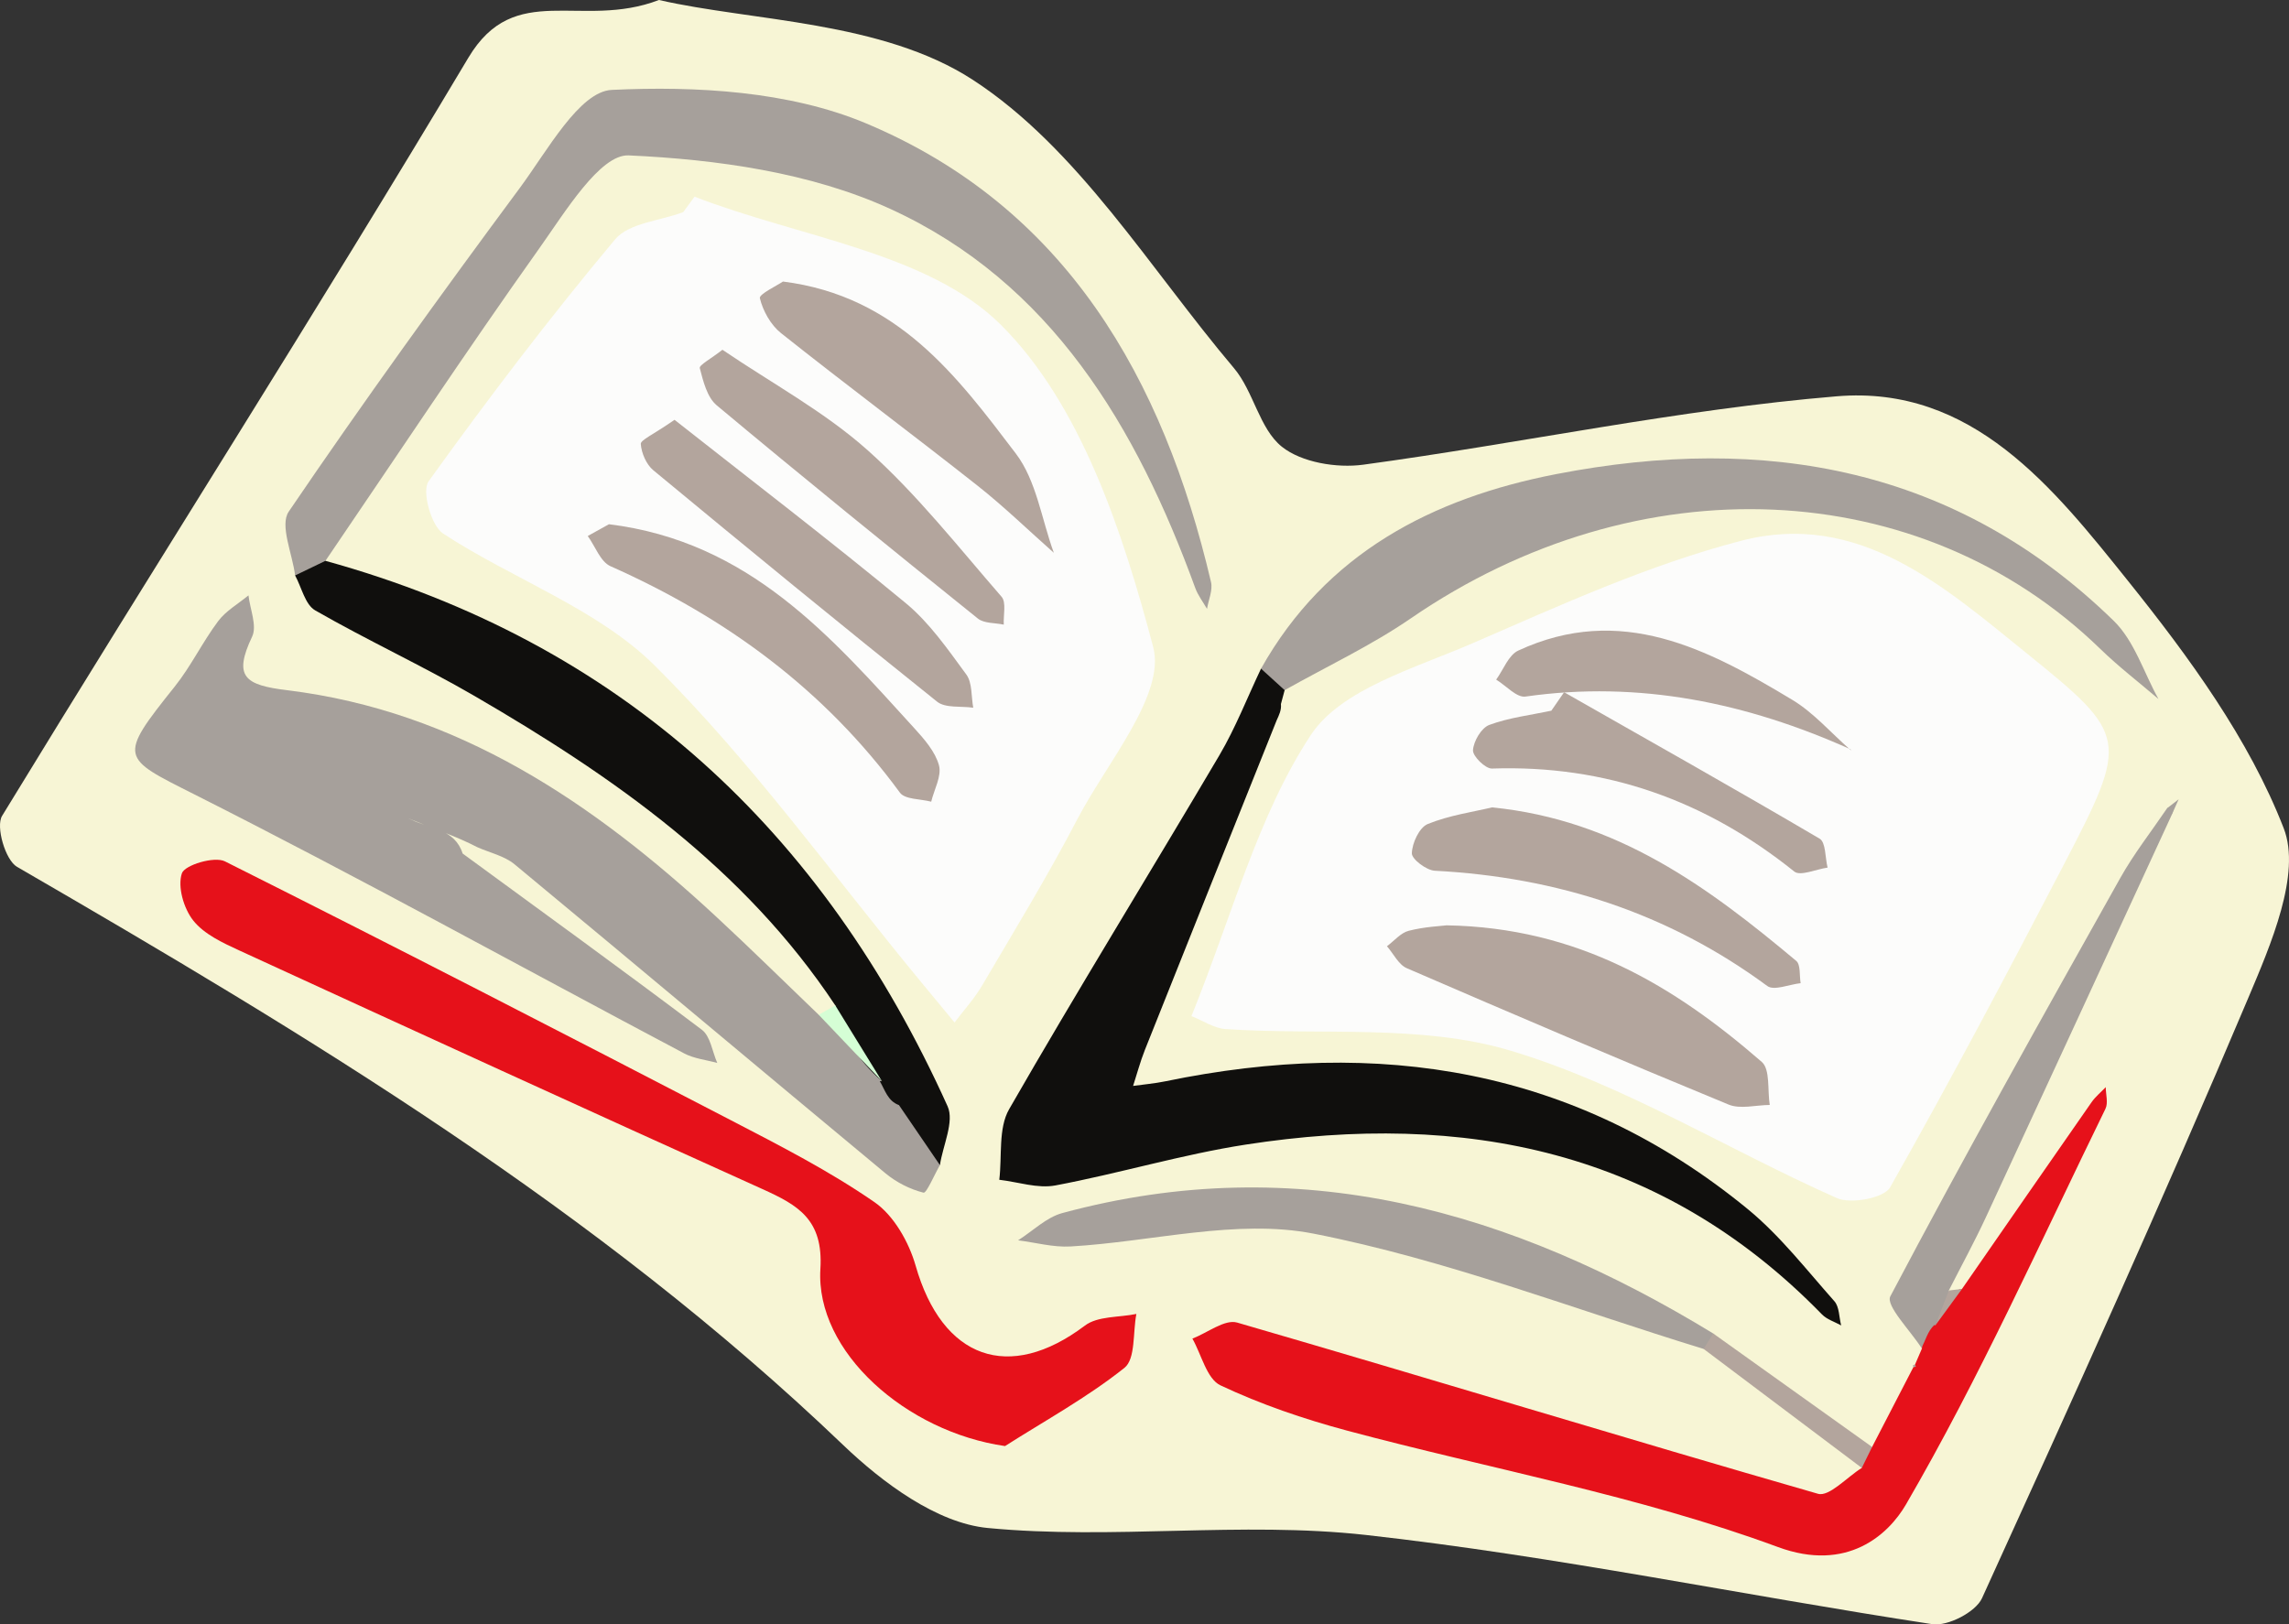
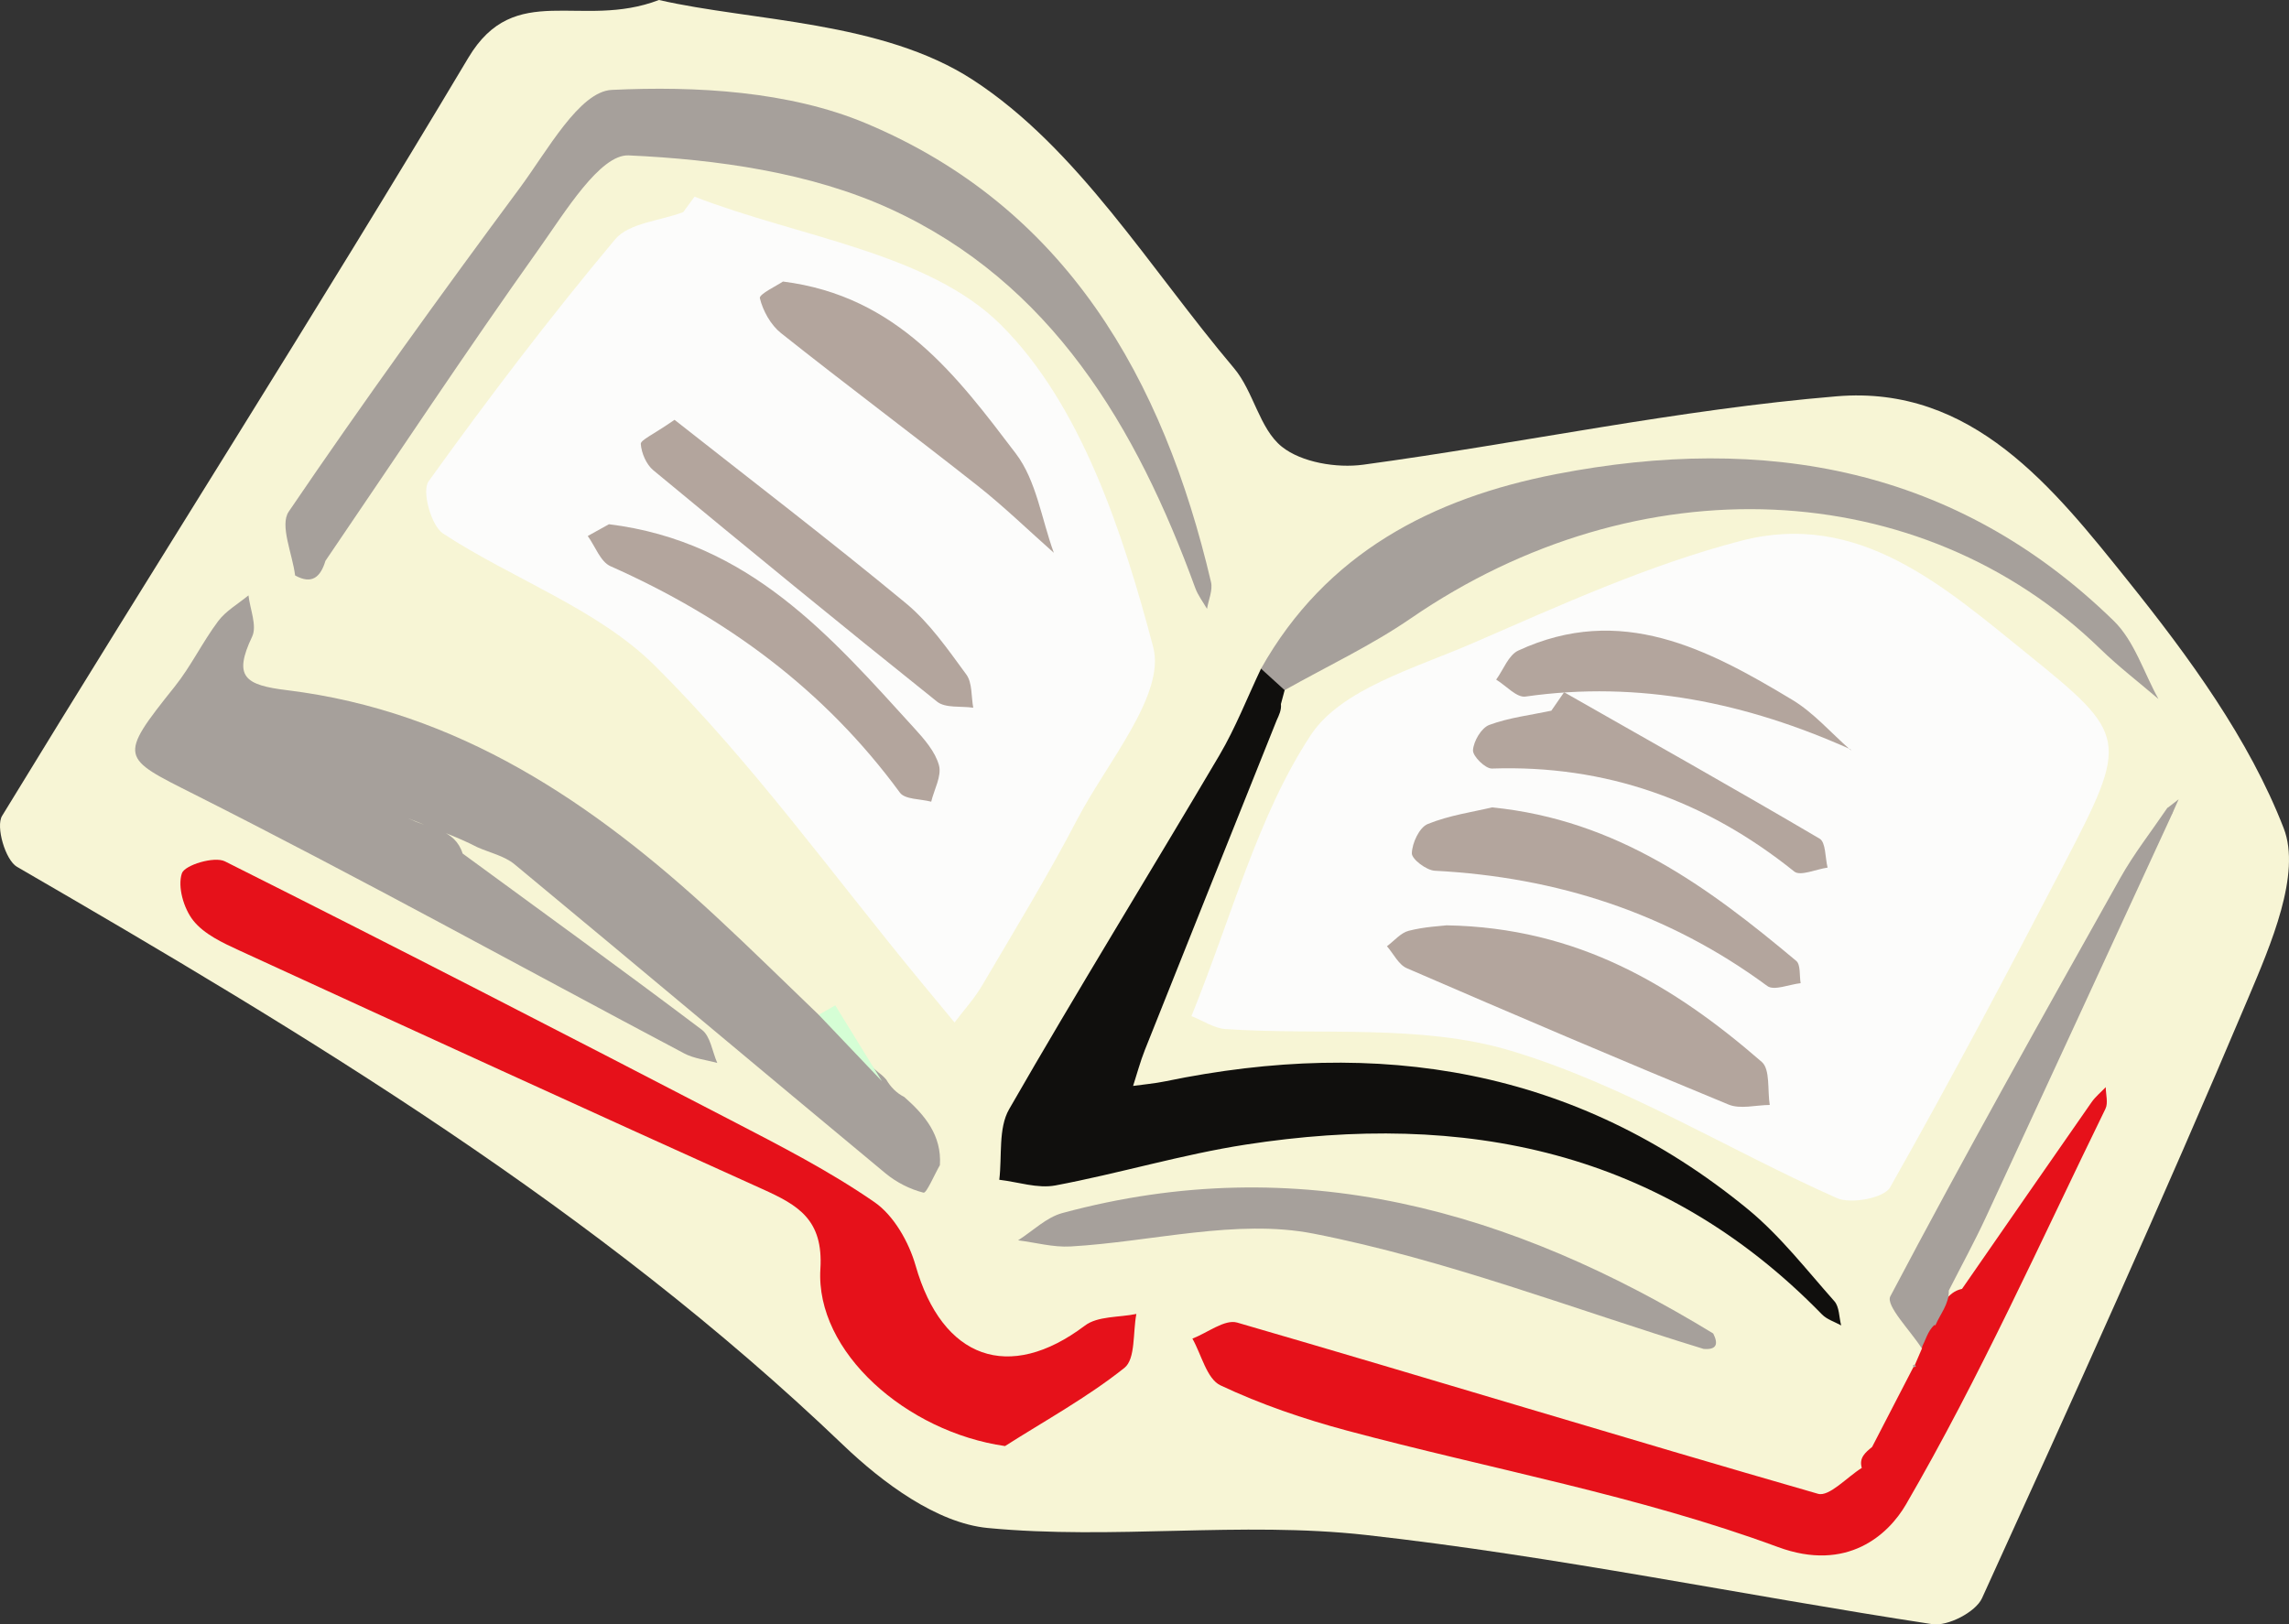
<svg xmlns="http://www.w3.org/2000/svg" viewBox="0 0 301.783 214.201">
  <rect x="0" y="0" width="301.783" height="214.201" fill="#333333" stroke="none" />
  <g>
    <g>
      <path d="M86.877,0c12.278,2.814,29.413,2.737,41.396,10.537,13.866,9.026,23.317,24.882,34.411,38.003,2.595,3.069,3.347,7.983,6.308,10.359,2.593,2.081,7.243,2.851,10.736,2.377,20.846-2.826,41.528-7.282,62.446-9.021,17.875-1.486,28.565,12.095,38.404,24.368,8.027,10.012,15.938,20.825,20.508,32.594,2.337,6.019-1.71,15.359-4.697,22.43-11.225,26.566-23.115,52.855-35.082,79.1-.832,1.824-4.525,3.73-6.554,3.42-24.913-3.799-49.656-8.971-74.67-11.761-16.45-1.835-33.371,.668-49.872-.923-6.69-.645-13.842-5.954-19.05-10.941C78.748,159.501,40.739,136.605,2.238,114.3c-1.53-.887-2.82-5.311-1.964-6.715C20.651,74.191,41.708,41.204,61.747,7.614c6.139-10.29,14.845-3.679,25.13-7.614Z" style="fill:#f7f5d5;">
     </path>
      <path d="M157.082,133.989c5.414-13.393,8.738-26.42,15.726-37.051,4.002-6.087,13.726-8.815,21.291-12.098,11.61-5.039,23.288-10.372,35.47-13.537,15.459-4.016,26.667,5.982,37.659,14.866,13.379,10.812,13.477,11.293,4.896,27.789-7.444,14.31-14.988,28.574-22.931,42.609-.8,1.414-5.167,2.237-7.021,1.414-14.441-6.409-28.156-15.014-43.133-19.47-11.726-3.49-24.939-1.972-37.482-2.818-1.48-.1-2.901-1.081-4.476-1.703Z" style="fill:#fcfcfb;">
     </path>
      <path d="M91.569,25.936c13.755,5.335,30.809,7.369,40.381,16.889,10.566,10.508,16.098,27.399,20.088,42.493,1.66,6.28-6.103,15.226-10.017,22.734-3.886,7.456-8.279,14.651-12.544,21.906-1.019,1.734-2.41,3.252-3.629,4.869-1.464-1.771-2.929-3.541-4.393-5.313-11.583-14.021-22.254-28.956-35.096-41.716-7.579-7.53-18.732-11.412-27.943-17.443-1.575-1.031-2.832-5.605-1.914-6.882,7.831-10.901,15.976-21.605,24.586-31.902,1.82-2.177,5.93-2.448,8.985-3.597,.498-.679,.997-1.358,1.495-2.037Z" style="fill:#fcfcfb;">
     </path>
      <path d="M60.996,112.55c10.534,7.717,21.114,15.375,31.539,23.238,1.134,.855,1.374,2.888,2.029,4.375-1.46-.407-3.052-.564-4.36-1.257-21.544-11.408-42.883-23.217-64.646-34.191-9.607-4.845-10.056-4.762-2.528-14.174,2.151-2.689,3.666-5.878,5.737-8.641,1.021-1.362,2.643-2.276,3.993-3.393,.205,1.834,1.154,4.019,.481,5.439-2.516,5.306-.976,6.385,4.637,7.071,22.51,2.752,40.334,14.839,56.494,29.81,4.593,4.255,9.05,8.655,13.569,12.989,3.43,1.725,5.059,5.303,7.906,7.627,.377,.264,.707,.578,1.005,.924,.575,.976,1.336,1.765,2.368,2.282,2.717,2.396,4.944,5.05,4.699,8.985-.737,1.279-1.769,3.732-2.16,3.634-1.78-.445-3.584-1.364-5.014-2.55-16.327-13.554-32.566-27.215-48.907-40.751-1.339-1.11-3.261-1.52-4.911-2.256-2.783-1.446-5.763-2.429-8.652-3.622-1.229-.507-2.489-.889-3.512-1.778,1.048,.901,2.368,1.248,3.581,1.826,2.409,1.148,5.627,1.175,6.651,4.415Z" style="fill:#a6a09b;">
     </path>
      <path d="M169.369,91.005c-.164,.611-.328,1.221-.492,1.832,.085,.781-.247,1.454-.557,2.133-5.796,14.487-11.602,28.97-17.375,43.467-.616,1.547-1.043,3.168-1.557,4.755,1.416-.198,2.848-.318,4.245-.607,28.112-5.816,54.107-1.746,76.768,16.831,4.274,3.504,7.747,8.001,11.445,12.167,.66,.744,.614,2.111,.893,3.191-.851-.476-1.877-.784-2.529-1.453-21.112-21.676-47.179-26.839-75.948-22.395-8.449,1.305-16.706,3.808-25.122,5.389-2.335,.439-4.922-.461-7.394-.747,.382-3.129-.152-6.781,1.295-9.301,9.007-15.685,18.522-31.079,27.714-46.661,2.141-3.63,3.681-7.613,5.497-11.434,2.946-1.141,3.584,.241,3.116,2.834Z" style="fill:#100f0d;">
     </path>
      <path d="M132.503,190.682c-12.98-1.862-25.019-12.4-24.342-23.36,.401-6.496-2.923-8.399-7.627-10.521-23.038-10.394-46.017-20.917-68.983-31.47-2.198-1.01-4.649-2.152-6.074-3.95-1.26-1.589-2.087-4.454-1.498-6.223,.365-1.095,4.278-2.277,5.672-1.579,22.334,11.195,44.545,22.637,66.722,34.143,6.447,3.345,12.964,6.681,18.913,10.792,2.559,1.768,4.544,5.275,5.43,8.378,3.512,12.298,12.316,15.46,22.321,7.902,1.684-1.272,4.493-1.06,6.783-1.534-.473,2.435-.096,5.934-1.576,7.111-4.886,3.888-10.442,6.938-15.741,10.31Z" style="fill:#e6111a;">
     </path>
      <path d="M38.908,75.881c-.352-2.854-2.06-6.623-.842-8.416,9.822-14.457,20.064-28.64,30.472-42.689,3.598-4.857,7.856-12.719,12.113-12.921,11.144-.529,23.399,.163,33.511,4.404,26.387,11.065,39.205,33.677,45.498,60.49,.253,1.079-.332,2.353-.527,3.536-.522-.911-1.19-1.768-1.545-2.74-7.744-21.247-19.002-40.309-40.245-50.015-10.465-4.781-22.834-6.512-34.46-7.039-3.763-.171-8.414,7.518-11.77,12.24-9.645,13.568-18.836,27.458-28.205,41.221-.631,2.091-1.747,3.182-3.999,1.928Z" style="fill:#a6a09b;">
     </path>
      <path d="M258.673,169.958c5.688-8.209,11.367-16.424,17.08-24.616,.514-.738,1.242-1.328,1.871-1.986,.003,.958,.339,2.077-.039,2.85-8.557,17.512-16.531,35.368-26.304,52.182-2.285,3.931-7.715,8.993-16.884,5.606-18.325-6.769-37.851-10.271-56.819-15.354-5.694-1.526-11.354-3.456-16.669-5.963-1.804-.851-2.5-4.043-3.702-6.165,1.981-.758,4.275-2.586,5.897-2.115,25.559,7.422,51.009,15.222,76.586,22.579,1.472,.423,3.826-2.206,5.77-3.414-.396-1.336,.484-2.046,1.358-2.76,1.813-3.505,3.625-7.01,5.438-10.516l.22-.35,.909-2.107c.008-.218,.017-.437,.025-.655,.079-.883,.115-1.775,.529-2.592,.208-.405,.475-.767,.783-1.099,1.36-1.125,1.948-3.117,3.95-3.527Z" style="fill:#e6111a;">
     </path>
-       <path d="M38.908,75.881c1.333-.643,2.666-1.285,3.999-1.928,38.969,10.777,65.64,35.598,82.024,71.924,.913,2.024-.618,5.145-1.012,7.755-1.799-2.636-3.599-5.272-5.398-7.909-1.486-.542-1.838-1.988-2.531-3.161l.287,.009c-3.078-2.707-5.281-5.949-6.157-10.004-11.981-18.064-29.181-30.114-47.521-40.771-6.882-3.999-14.144-7.344-21.046-11.31-1.328-.763-1.786-3.032-2.646-4.606Z" style="fill:#100f0d;">
-      </path>
      <path d="M169.369,91.005c-1.039-.945-2.077-1.889-3.116-2.834,8.558-15.236,22.585-22.491,38.956-25.661,27.502-5.325,52.72-.872,73.467,19.355,2.727,2.658,3.967,6.834,5.896,10.307-2.561-2.193-5.25-4.255-7.663-6.6-23.701-23.024-60.961-24.607-90.902-4.036-5.239,3.6-11.076,6.334-16.637,9.469Z" style="fill:#a6a09b;">
     </path>
      <path d="M253.385,177.832c-1.48-2.348-4.811-5.667-4.162-6.898,9.785-18.556,20.053-36.86,30.317-55.162,1.799-3.209,4.101-6.137,6.171-9.194,.711-.225,.939,.013,.684,.712-8.178,17.726-16.337,35.46-24.551,53.17-1.526,3.29-3.27,6.48-4.914,9.717,.052,1.777-1.132,3.081-1.77,4.594l-.116-.061c-.948,.831-1.153,2.084-1.776,3.1l.117,.023Z" style="fill:#a6a09b;">
     </path>
      <path d="M224.604,177.872c-17.103-5.233-33.948-11.774-51.407-15.198-10.177-1.996-21.333,1.076-32.059,1.689-2.282,.13-4.608-.52-6.914-.81,1.937-1.227,3.719-3.023,5.834-3.596,31.125-8.423,59.237-.33,85.814,15.881,.693,1.371,.482,2.18-1.269,2.034Z" style="fill:#a6a09b;">
     </path>
-       <path d="M224.604,177.872c.423-.678,.846-1.356,1.269-2.034,6.982,4.988,13.964,9.975,20.946,14.964-.453,.922-.906,1.843-1.359,2.762-6.952-5.231-13.904-10.462-20.856-15.692Z" style="fill:#b3a59d;">
-      </path>
      <path d="M110.121,132.568c2.051,3.335,4.102,6.669,6.155,10.004-2.777-2.92-5.557-5.839-8.336-8.758,.727-.415,1.454-.83,2.18-1.246Z" style="fill:#d5fed5;">
-      </path>
-       <path d="M255.16,174.769c.595-1.535,1.191-3.071,1.778-4.6,.576-.068,1.161-.141,1.74-.213-1.176,1.605-2.347,3.209-3.518,4.813Z" style="fill:#b3a59d;">
     </path>
      <path d="M168.32,94.97c.186-.711,.371-1.422,.557-2.133-.186,.711-.371,1.422-.557,2.133Z" style="fill:#a6a09b;">
     </path>
      <path d="M285.711,106.577c.508-.394,1.016-.787,1.524-1.181-.282,.63-.565,1.259-.844,1.891-.226-.234-.454-.471-.68-.71Z" style="fill:#a6a09b;">
     </path>
      <polygon points="252.476 179.938 252.59 180.212 252.254 180.292 252.211 180.007 252.476 179.938" style="fill:#b3a59d;">
     </polygon>
      <path d="M190.722,122.017c17.334,.299,30.022,7.994,41.547,18.008,1.139,.99,.74,3.742,1.055,5.677-1.821,.012-3.876,.588-5.427-.051-14.201-5.851-28.33-11.878-42.425-17.981-1.087-.471-1.752-1.909-2.614-2.897,.95-.705,1.808-1.765,2.87-2.038,2.07-.532,4.254-.622,4.994-.717Z" style="fill:#b3a59d;">
     </path>
      <path d="M196.718,106.465c16.526,1.642,28.526,10.551,40.098,20.24,.597,.5,.406,1.938,.581,2.939-1.491,.16-3.507,1.029-4.394,.374-13.055-9.632-27.732-14.357-43.838-15.201-1.112-.058-3.046-1.527-3.026-2.3,.034-1.351,.989-3.411,2.094-3.86,2.849-1.157,5.991-1.595,8.485-2.193Z" style="fill:#b3a59d;">
     </path>
      <path d="M206.211,91.279c11.252,6.401,22.536,12.75,33.693,19.312,.816,.48,.718,2.506,1.045,3.813-1.495,.21-3.589,1.164-4.393,.518-11.668-9.373-24.819-14.087-39.861-13.579-.863,.029-2.546-1.631-2.495-2.419,.077-1.193,1.104-2.947,2.148-3.334,2.6-.965,5.437-1.292,8.18-1.876l1.683-2.436Z" style="fill:#b3a59d;">
     </path>
      <path d="M243.949,98.793c-13.659-6.117-27.802-9.084-42.839-6.941-1.154,.165-2.563-1.449-3.854-2.236,.956-1.308,1.624-3.233,2.912-3.829,13.499-6.254,24.961-.233,36.133,6.499,2.826,1.703,5.087,4.34,7.607,6.547l.042-.041Z" style="fill:#b3a59d;">
     </path>
      <polygon points="243.908 98.835 244.079 98.946 243.95 98.793 243.908 98.835" style="fill:#b3a59d;">
     </polygon>
      <path d="M80.285,69.127c18.488,2.283,29.245,14.798,40.258,26.896,1.32,1.45,2.763,3.095,3.251,4.893,.381,1.403-.63,3.183-1.023,4.796-1.407-.374-3.457-.279-4.125-1.191-9.925-13.548-22.908-23.084-38.156-29.858-1.329-.591-2.015-2.622-3-3.984,1.088-.604,2.176-1.208,2.795-1.552Z" style="fill:#b3a59d;">
     </path>
      <path d="M103.225,37.124c15.134,1.907,22.952,12.488,30.702,22.683,2.715,3.572,3.399,8.679,5.01,13.086-3.357-2.971-6.582-6.108-10.096-8.881-8.569-6.762-17.321-13.292-25.867-20.082-1.356-1.077-2.388-2.929-2.794-4.609-.128-.529,2.277-1.667,3.045-2.196Z" style="fill:#b3a59d;">
     </path>
      <path d="M88.929,55.358c10.052,7.922,20.428,15.858,30.489,24.174,3.128,2.585,5.546,6.094,7.98,9.406,.805,1.096,.638,2.902,.915,4.383-1.61-.237-3.667,.081-4.763-.795-12.571-10.049-25.017-20.254-37.415-30.515-.923-.764-1.56-2.254-1.653-3.459-.041-.539,1.594-1.206,4.447-3.194Z" style="fill:#b3a59d;">
     </path>
-       <path d="M95.247,46.123c6.557,4.45,13.464,8.173,19.153,13.253,6.476,5.783,11.921,12.728,17.647,19.313,.65,.748,.22,2.429,.291,3.678-1.153-.25-2.595-.144-3.417-.805-11.549-9.285-23.061-18.616-34.431-28.117-1.264-1.056-1.779-3.173-2.23-4.904-.104-.4,1.486-1.239,2.986-2.418Z" style="fill:#b3a59d;">
-      </path>
      <path d="M115.991,142.563c.844,1.053,1.688,2.107,2.531,3.161-.844-1.053-1.688-2.107-2.531-3.161Z" style="fill:#d5fed5;">
-      </path>
-       <path d="M253.268,177.809c.592-1.033,1.185-2.066,1.776-3.1-.592,1.033-1.184,2.066-1.776,3.1Z" style="fill:#b3a59d;">
     </path>
    </g>
  </g>
</svg>